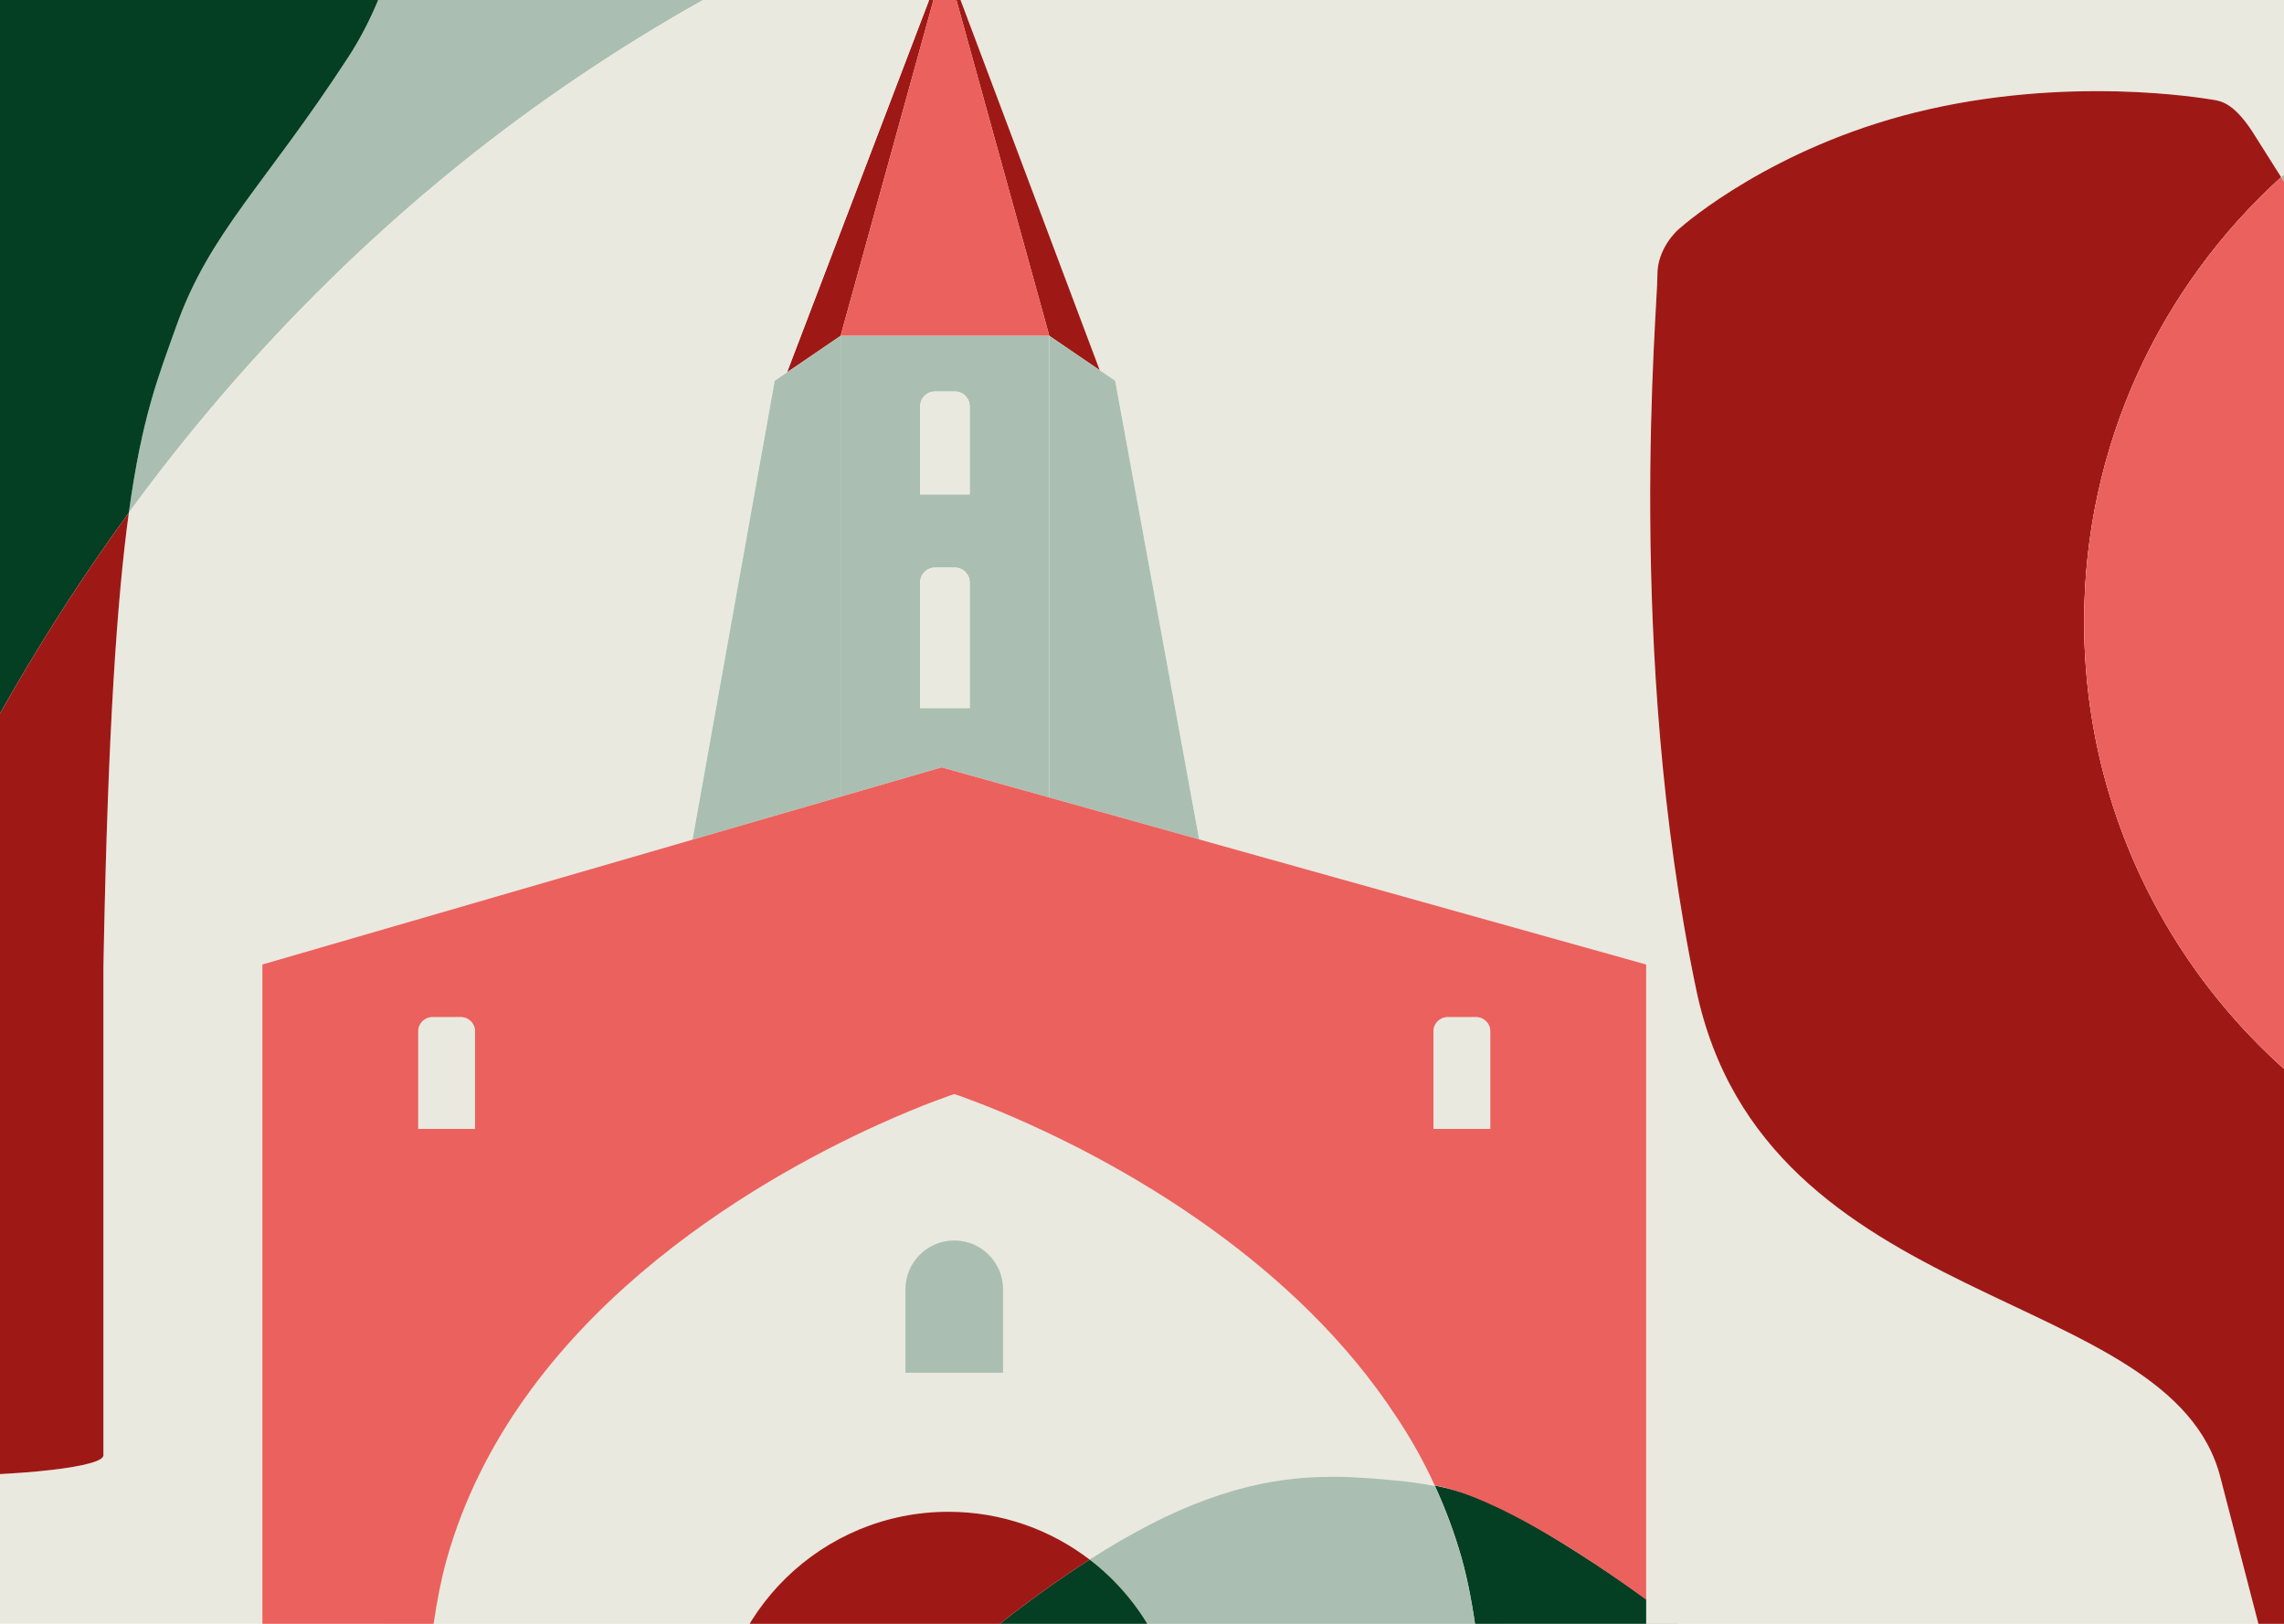
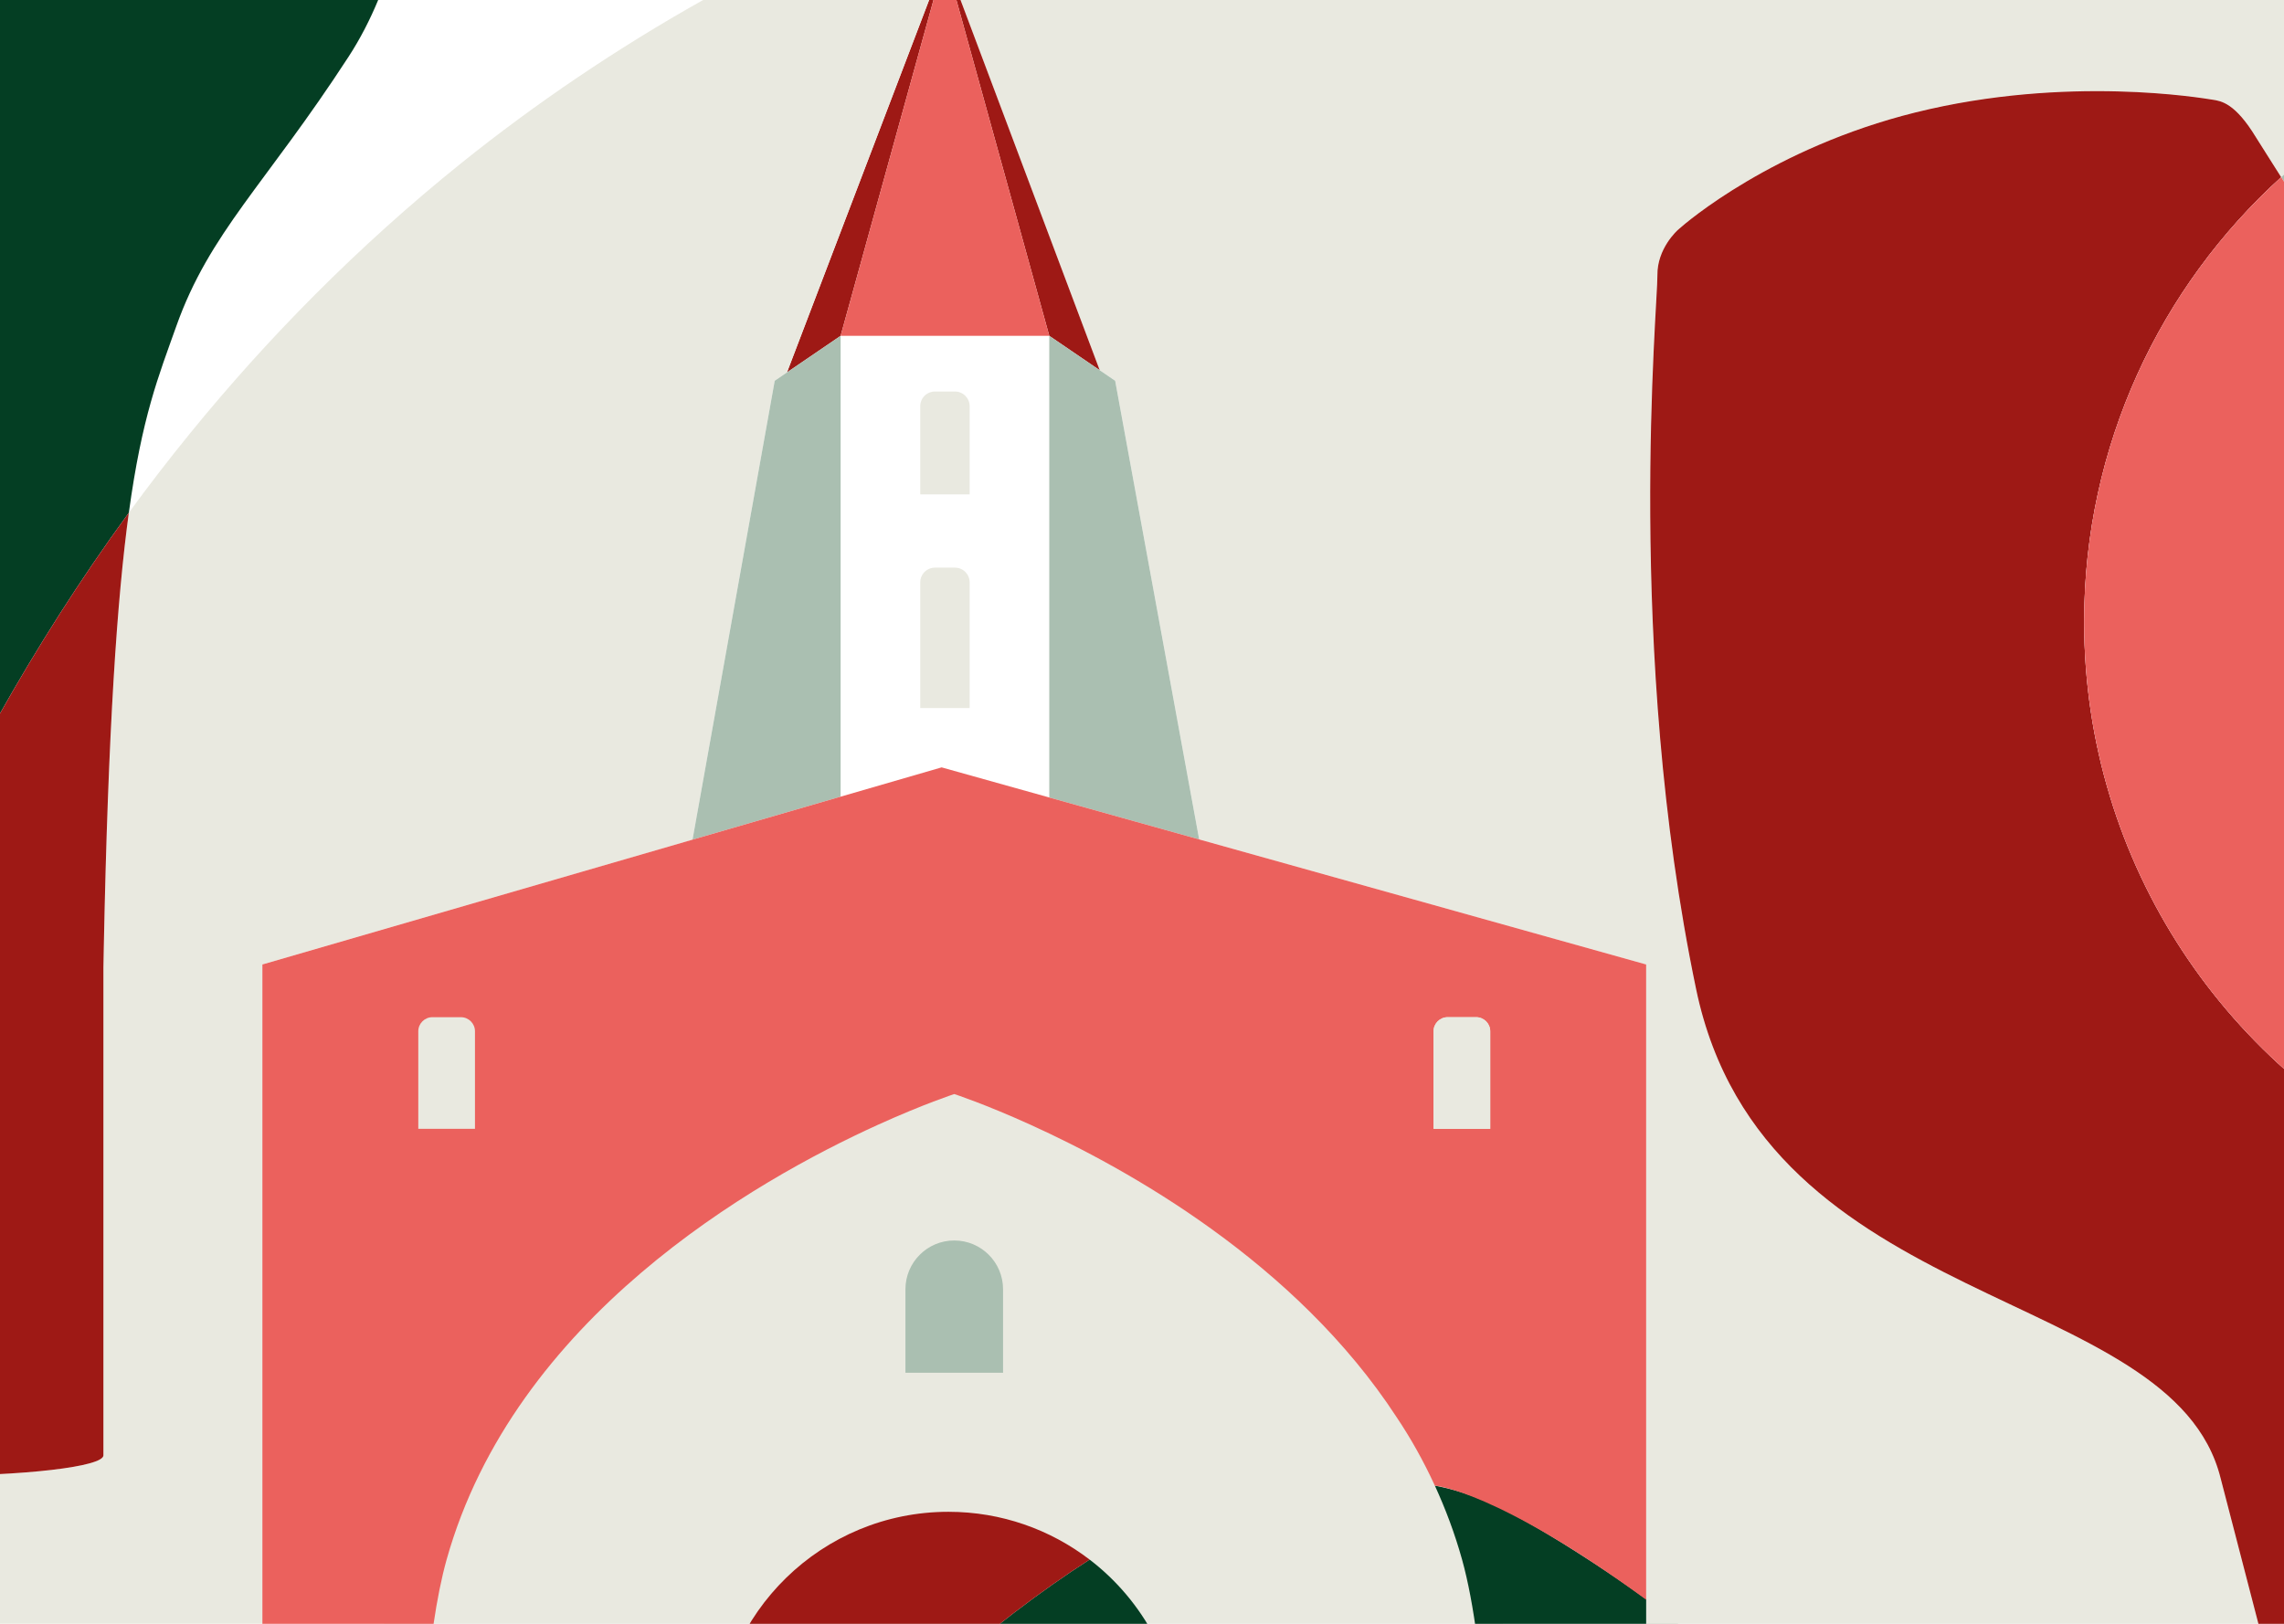
<svg xmlns="http://www.w3.org/2000/svg" id="Calque_1" data-name="Calque 1" viewBox="0 0 1440 1024">
  <defs>
    <style>
      .cls-1 {
        fill: none;
      }

      .cls-2 {
        fill: #01857d;
      }

      .cls-3 {
        fill: #9e1915;
      }

      .cls-4 {
        fill: #ebeae0;
      }

      .cls-5 {
        fill: #728f46;
        opacity: .65;
      }

      .cls-6 {
        fill: #e9e9e0;
      }

      .cls-7 {
        fill: #aabfb1;
      }

      .cls-8 {
        clip-path: url(#clippath-1);
      }

      .cls-9 {
        fill: #043e23;
      }

      .cls-10 {
        fill: #eb615d;
      }

      .cls-11 {
        fill: #9e1915;
      }

      .cls-12 {
        fill: #eb615d;
      }

      .cls-13 {
        clip-path: url(#clippath);
      }

      .cls-14 {
        fill: #f3c0ca;
      }
    </style>
    <clipPath id="clippath">
      <rect class="cls-1" x="-252.45" width="1944.9" height="1024" />
    </clipPath>
    <clipPath id="clippath-1">
      <rect class="cls-1" x="1831.68" width="1924.64" height="1024" />
    </clipPath>
  </defs>
  <g class="cls-13">
    <rect class="cls-6" x="242.04" y="630.54" width="705.56" height="393.46" />
    <g>
-       <path class="cls-7" d="M111.08,205.9c-11.02,31.07-21.53,56.55-29.85,117.45,12.27-16.81,25.16-33.58,38.77-50.27,48.1-59.11,105.1-117.36,170.89-170.26C337.73,65.2,389.03,30.43,443.3,0h-204.86c-5.11,12.31-11.25,24.34-18.61,35.69-52.46,80.78-87.65,110.76-108.74,170.21Z" />
      <path class="cls-7" d="M1037.85,1008.81v87.14h104.74c-17.23-15.99-33.62-30.55-49.11-43.52-20.29-17.17-39-31.55-55.63-43.62Z" />
      <g>
        <path class="cls-6" d="M1692.46,0v13.63c-97.87,0-187.07,37.15-254.26,98.1-7.87-12.59-13.45-21.11-15.81-25-13.2-21.82-21.98-23.04-27.58-23.88-5.63-.84-91.3-15.73-187.17,8.07-89.65,22.25-144.72,69.5-149.26,73.61-1.17.91-13.6,12.33-13.42,28.98.23,19.46-20.4,235.38,24.41,450.24,42.91,205.8,300.24,185.72,330.72,308.52,0,0,10.25,39.33,23.8,91.71l-270.07,48.37c-17.23-15.99-23.85,29.84-39.36,16.87-20.28-17.18-59.96-10.4-76.61-22.48v-458.54l-281.8-78.87-52.96-289.23-9.74-6.65L605.59,0h1086.86Z" />
        <polygon class="cls-3" points="605.59 0 693.34 233.46 661.55 211.79 602.98 0 605.59 0" />
      </g>
      <g>
        <polygon class="cls-3" points="588.54 0 529.98 211.79 496.17 234.83 585.78 0 588.54 0" />
        <path class="cls-6" d="M585.78,0l-89.6,234.83-7.74,5.28-51.82,289.38-271.21,78.72v415.78H-205.44c14.51-57.27,29.74-118.05,47.99-181.69v75.47c.03,7.18,49.86,12.99,111.32,12.99,30.73,0,58.57-1.45,78.72-3.81,20.15-2.36,32.61-5.61,32.61-9.19v-307.6c.08-4.11.15-8.17.25-12.21,2.74-138.58,8.4-220.54,15.78-274.62,12.26-16.8,25.15-33.57,38.77-50.27,48.09-59.1,105.11-117.36,170.88-170.25C337.73,65.2,389.04,30.43,443.29,0h142.48Z" />
      </g>
      <path class="cls-7" d="M1603.81,491.12c23.67,95.2-21.33,175.46-67.84,245.66,47.69,21.69,100.67,33.77,156.48,33.77V13.62c-97.87,0-187.06,37.15-254.24,98.12,36.35,58.11,121.73,202.95,165.6,379.37Z" />
      <polygon class="cls-12" points="661.54 211.79 602.99 0 588.53 0 529.98 211.79 661.54 211.79" />
-       <path class="cls-7" d="M593.66,483.91l67.88,18.99V211.79h-131.56v290.6l63.68-18.48ZM580.18,256.18c0-5.12,4.15-9.28,9.28-9.28h12.61c5.12,0,9.27,4.15,9.27,9.28v55.6h-31.16v-55.6ZM580.18,367.24c0-5.12,4.15-9.27,9.28-9.27h12.61c5.12,0,9.27,4.15,9.27,9.27v79.26h-31.16v-79.26Z" />
      <polygon class="cls-7" points="756.04 529.35 703.08 240.12 661.54 211.79 661.54 502.91 756.04 529.35" />
      <polygon class="cls-7" points="529.98 211.79 488.44 240.12 436.62 529.5 529.98 502.4 529.98 211.79" />
      <path class="cls-9" d="M1031.48,1003.88c-18.22-13.01-33.71-22.85-46.95-31.13-6.69-4-12.8-7.88-18.79-11.17-5.95-3.57-11.76-6.51-17.75-9.62-11.99-5.79-25.03-11.46-41.98-14.82-.45-.1-.93-.18-1.38-.28,6.77,14.73,12.55,30.18,17.09,46.37,7.98,28.57,12.62,68.87,15.16,112.37h100.98v-87.14c-2.16-1.56-4.29-3.1-6.37-4.59Z" />
-       <path class="cls-7" d="M904.63,937.2c-8.11-1.73-16.96-2.94-26.78-3.73-9.28-1-18.04-1.53-27.02-1.98-2.25-.13-4.43-.08-6.7-.19-2.19.07-4.49-.04-6.72.06-4.55-.02-9.12.19-13.8.49-9.31.7-19.1,1.95-29.48,4.09-20.69,4.45-44.15,12.43-70.07,26-11.85,6.11-24.26,13.35-37.1,21.56,34.01,26.03,56.26,66.61,57.5,112.45h192.41c-2.54-43.5-7.18-83.8-15.16-112.37-4.54-16.2-10.32-31.65-17.09-46.37Z" />
      <path class="cls-12" d="M756.04,529.35l-94.5-26.44-67.88-18.99-63.68,18.48-93.36,27.1-271.2,78.72v415.78h107.94c2.23-15.04,4.93-28.73,8.2-40.42,42.75-152.37,193.72-238.78,272.08-274.32,28.95-13.13,48-19.33,48-19.33,0,0,19.05,6.2,48,19.33,61.41,27.85,167.42,86.96,230.98,184.58,8.65,12.91,16.72,27.16,24.01,43.02.45.1,38.57,2.84,133.23,71.95v-400.6l-281.81-78.86ZM299.46,711.86h-35.74v-61.51c0-4.91,3.98-8.89,8.89-8.89h17.96c4.91,0,8.89,3.98,8.89,8.89v61.51ZM939.55,711.86h-35.74v-61.51c0-4.91,3.98-8.89,8.89-8.89h17.96c4.91,0,8.89,3.98,8.89,8.89v61.51Z" />
      <path class="cls-9" d="M686.97,983.51c-15.24,9.75-31.09,20.88-47.46,33.4-29.25,22.43-60.06,49.06-92.1,79.04h197.06c-1.24-45.84-23.49-86.41-57.5-112.45Z" />
      <path class="cls-3" d="M686.97,983.51c-24.68-18.89-55.52-30.14-89-30.14-79.62,0-144.36,63.48-146.5,142.58h95.94c32.04-29.98,62.85-56.61,92.1-79.04,16.38-12.52,32.23-23.66,47.46-33.4Z" />
      <path class="cls-7" d="M632.4,813.04c0-16.99-13.78-30.77-30.77-30.77s-30.77,13.78-30.77,30.77v52.64h61.54v-52.64Z" />
-       <path class="cls-6" d="M299.46,650.35c0-4.91-3.98-8.89-8.89-8.89h-17.96c-4.91,0-8.89,3.98-8.89,8.89v61.51h35.74v-61.51Z" />
      <path class="cls-6" d="M939.55,650.35c0-4.91-3.98-8.89-8.89-8.89h-17.96c-4.91,0-8.89,3.98-8.89,8.89v61.51h35.74v-61.51Z" />
      <path class="cls-6" d="M611.34,256.18c0-5.12-4.15-9.28-9.27-9.28h-12.61c-5.12,0-9.28,4.15-9.28,9.28v55.6h31.16v-55.6Z" />
      <path class="cls-6" d="M611.34,367.24c0-5.12-4.15-9.27-9.27-9.27h-12.61c-5.12,0-9.28,4.15-9.28,9.27v79.26h31.16v-79.26Z" />
      <path class="cls-9" d="M-157.44,610.17v232.13c5.09-17.75,10.4-35.7,16.02-53.89,16.32-52.7,34.98-107.24,57.77-163.52,22.74-56.23,49.65-114.26,82.74-173.35,23.83-42.4,50.91-85.4,82.14-128.2,8.32-60.9,18.83-86.39,29.85-117.45,21.08-59.45,56.28-89.43,108.74-170.21,7.37-11.35,13.51-23.38,18.61-35.69H-252.45v119.81c21.15,28.83,37.35,52.86,49.13,86.08,21.08,59.45,40.32,98.41,45.88,404.27Z" />
      <path class="cls-3" d="M-46.12,930.75c61.48,0,111.32-5.81,111.32-12.98h0v-307.6c.07-4.12.15-8.18.23-12.21,2.75-138.58,8.41-220.55,15.79-274.61C50,366.15,22.92,409.15-.91,451.55c-33.08,59.08-60,117.12-82.74,173.35-22.79,56.28-41.45,110.81-57.77,163.52-5.62,18.18-10.93,36.14-16.02,53.89v75.47c0,7.17,49.84,12.98,111.32,12.98Z" />
      <path class="cls-6" d="M1535.97,736.77c-130.94-59.54-221.98-191.48-221.98-344.69,0-111.15,47.92-211.1,124.22-280.34-7.87-12.59-13.46-21.12-15.81-25.01-13.22-21.81-21.98-23.04-27.6-23.88-5.62-.84-91.3-15.73-187.17,8.07-89.65,22.25-144.72,69.5-149.24,73.61.16-.13.12-.07-.22.22-.18.15-.1.07.22-.22-1.17.93-13.62,12.35-13.43,28.98.23,19.47-20.4,235.4,24.4,450.25,42.91,205.8,300.23,185.72,330.71,308.53,0,0,10.26,39.33,23.81,91.71h58.28c-13.94-60.18-24.51-106.99-24.51-106.99-13.29-53.56,33.22-112.17,78.31-180.23Z" />
      <path class="cls-11" d="M1535.97,736.77c-130.94-59.54-221.98-191.48-221.98-344.69,0-111.15,47.92-211.1,124.22-280.34-7.87-12.59-13.46-21.12-15.81-25.01-13.22-21.81-21.98-23.04-27.6-23.88-5.62-.84-91.3-15.73-187.17,8.07-89.65,22.25-144.72,69.5-149.24,73.61.16-.13.12-.07-.22.22-.18.15-.1.07.22-.22-1.17.93-13.62,12.35-13.43,28.98.23,19.47-20.4,235.4,24.4,450.25,42.91,205.8,300.23,185.72,330.71,308.53,0,0,10.26,39.33,23.81,91.71h58.28c-13.94-60.18-24.51-106.99-24.51-106.99-13.29-53.56,33.22-112.17,78.31-180.23Z" />
      <path class="cls-6" d="M1058.17,144.76c.33-.29.38-.35.22-.22-.31.28-.4.37-.22.22Z" />
      <path class="cls-5" d="M1058.17,144.76c.33-.29.38-.35.22-.22-.31.28-.4.37-.22.22Z" />
      <path class="cls-14" d="M1313.99,392.08c0,153.21,91.05,285.15,221.98,344.69,46.51-70.2,91.51-150.46,67.84-245.66-43.87-176.42-129.25-321.27-165.6-379.37-76.3,69.24-124.22,169.19-124.22,280.34Z" />
      <path class="cls-10" d="M1313.99,392.08c0,153.21,91.05,285.15,221.98,344.69,46.51-70.2,91.51-150.46,67.84-245.66-43.87-176.42-129.25-321.27-165.6-379.37-76.3,69.24-124.22,169.19-124.22,280.34Z" />
    </g>
  </g>
  <g class="cls-8">
    <path class="cls-4" d="M2327.74,1179.56c180.21-101.34,316.94-66.51,440.84-168.27,63.18-51.88,88.6-117.71,111.17-182.26,21.7-62.05,40.77-122.92,88.2-169.1,66.15-64.4,165.5-92.87,247.63-133.34,38.03-18.74,72.37-40.05,97.99-68.71,80.98-90.53,79.03-155.19,124.76-299.87,45.73-144.68,218.94-252.62,182.99-314.4-35.95-61.78-213.59,81.25-293.82,167.59-80.23,86.33-107.84,232-277.38,260.88-168.26,28.66-394.69-229.4-534.58-31.73-.86,1.21-45.91,65.65-124.02,225.41-115.42,236.09-582.48,533.88-943.94,320.86-167.69-98.82-14.66-80.99-240.98-61.24-226.32,19.75,232.33,179.96,232.33,179.96l615.6,593.21s93-217.64,273.2-318.99Z" />
    <path class="cls-2" d="M1616.34,822.05c145.94-107.51,346.81-310.16,772.58-169.38,0,0,100.09-28.78,70.94-207.36,0,0-16.86-128.67-82.54-201.45,0,0-50.55-59.4-29.57-118.94,0,0,18.92-70.92,111.46-67.11,39.16,1.62,92.08,36.37,119.84,123.5l289.5,377.63c2.63,3.43-2.03,7.66-5.19,4.72l-347.81-323.32s-.05,75.83,9.57,196.55c0,0,3.44,10.52,52.58,261.66,4.69,24-33.65,130.44-64.88,169.77,0,0-77.46,87.94-144.2,145.38-41.45,35.68-38.13,64.01-85.91,102.82l-1.24,100.26-8.05,135.24,6.13,168.79-46.39,341.29-27.82-3.78,40.37-213.65s-8.6-220.13-3.9-268.61c3.32-34.26-6.89-175.39,4.88-234.34-14.71,6.71-39.9,23.67-56.38,26.62l-4.84,41.8,2.74,130.26-16.52,165.21-54.48,340.1-27.72-4.44,34.24-214.43s13.42-216.86,21.12-264.95c10.7-66.72,3-117.66,6.41-182.36-20.41-.29-159.26,16.45-270.24,48.74-70.81,20.6-91.75-47.73-240.81-62.95-6.34-.65-230.8,77-226.03,50.74,8.45-46.59,109.79-325.98,202.16-394.02Z" />
  </g>
</svg>